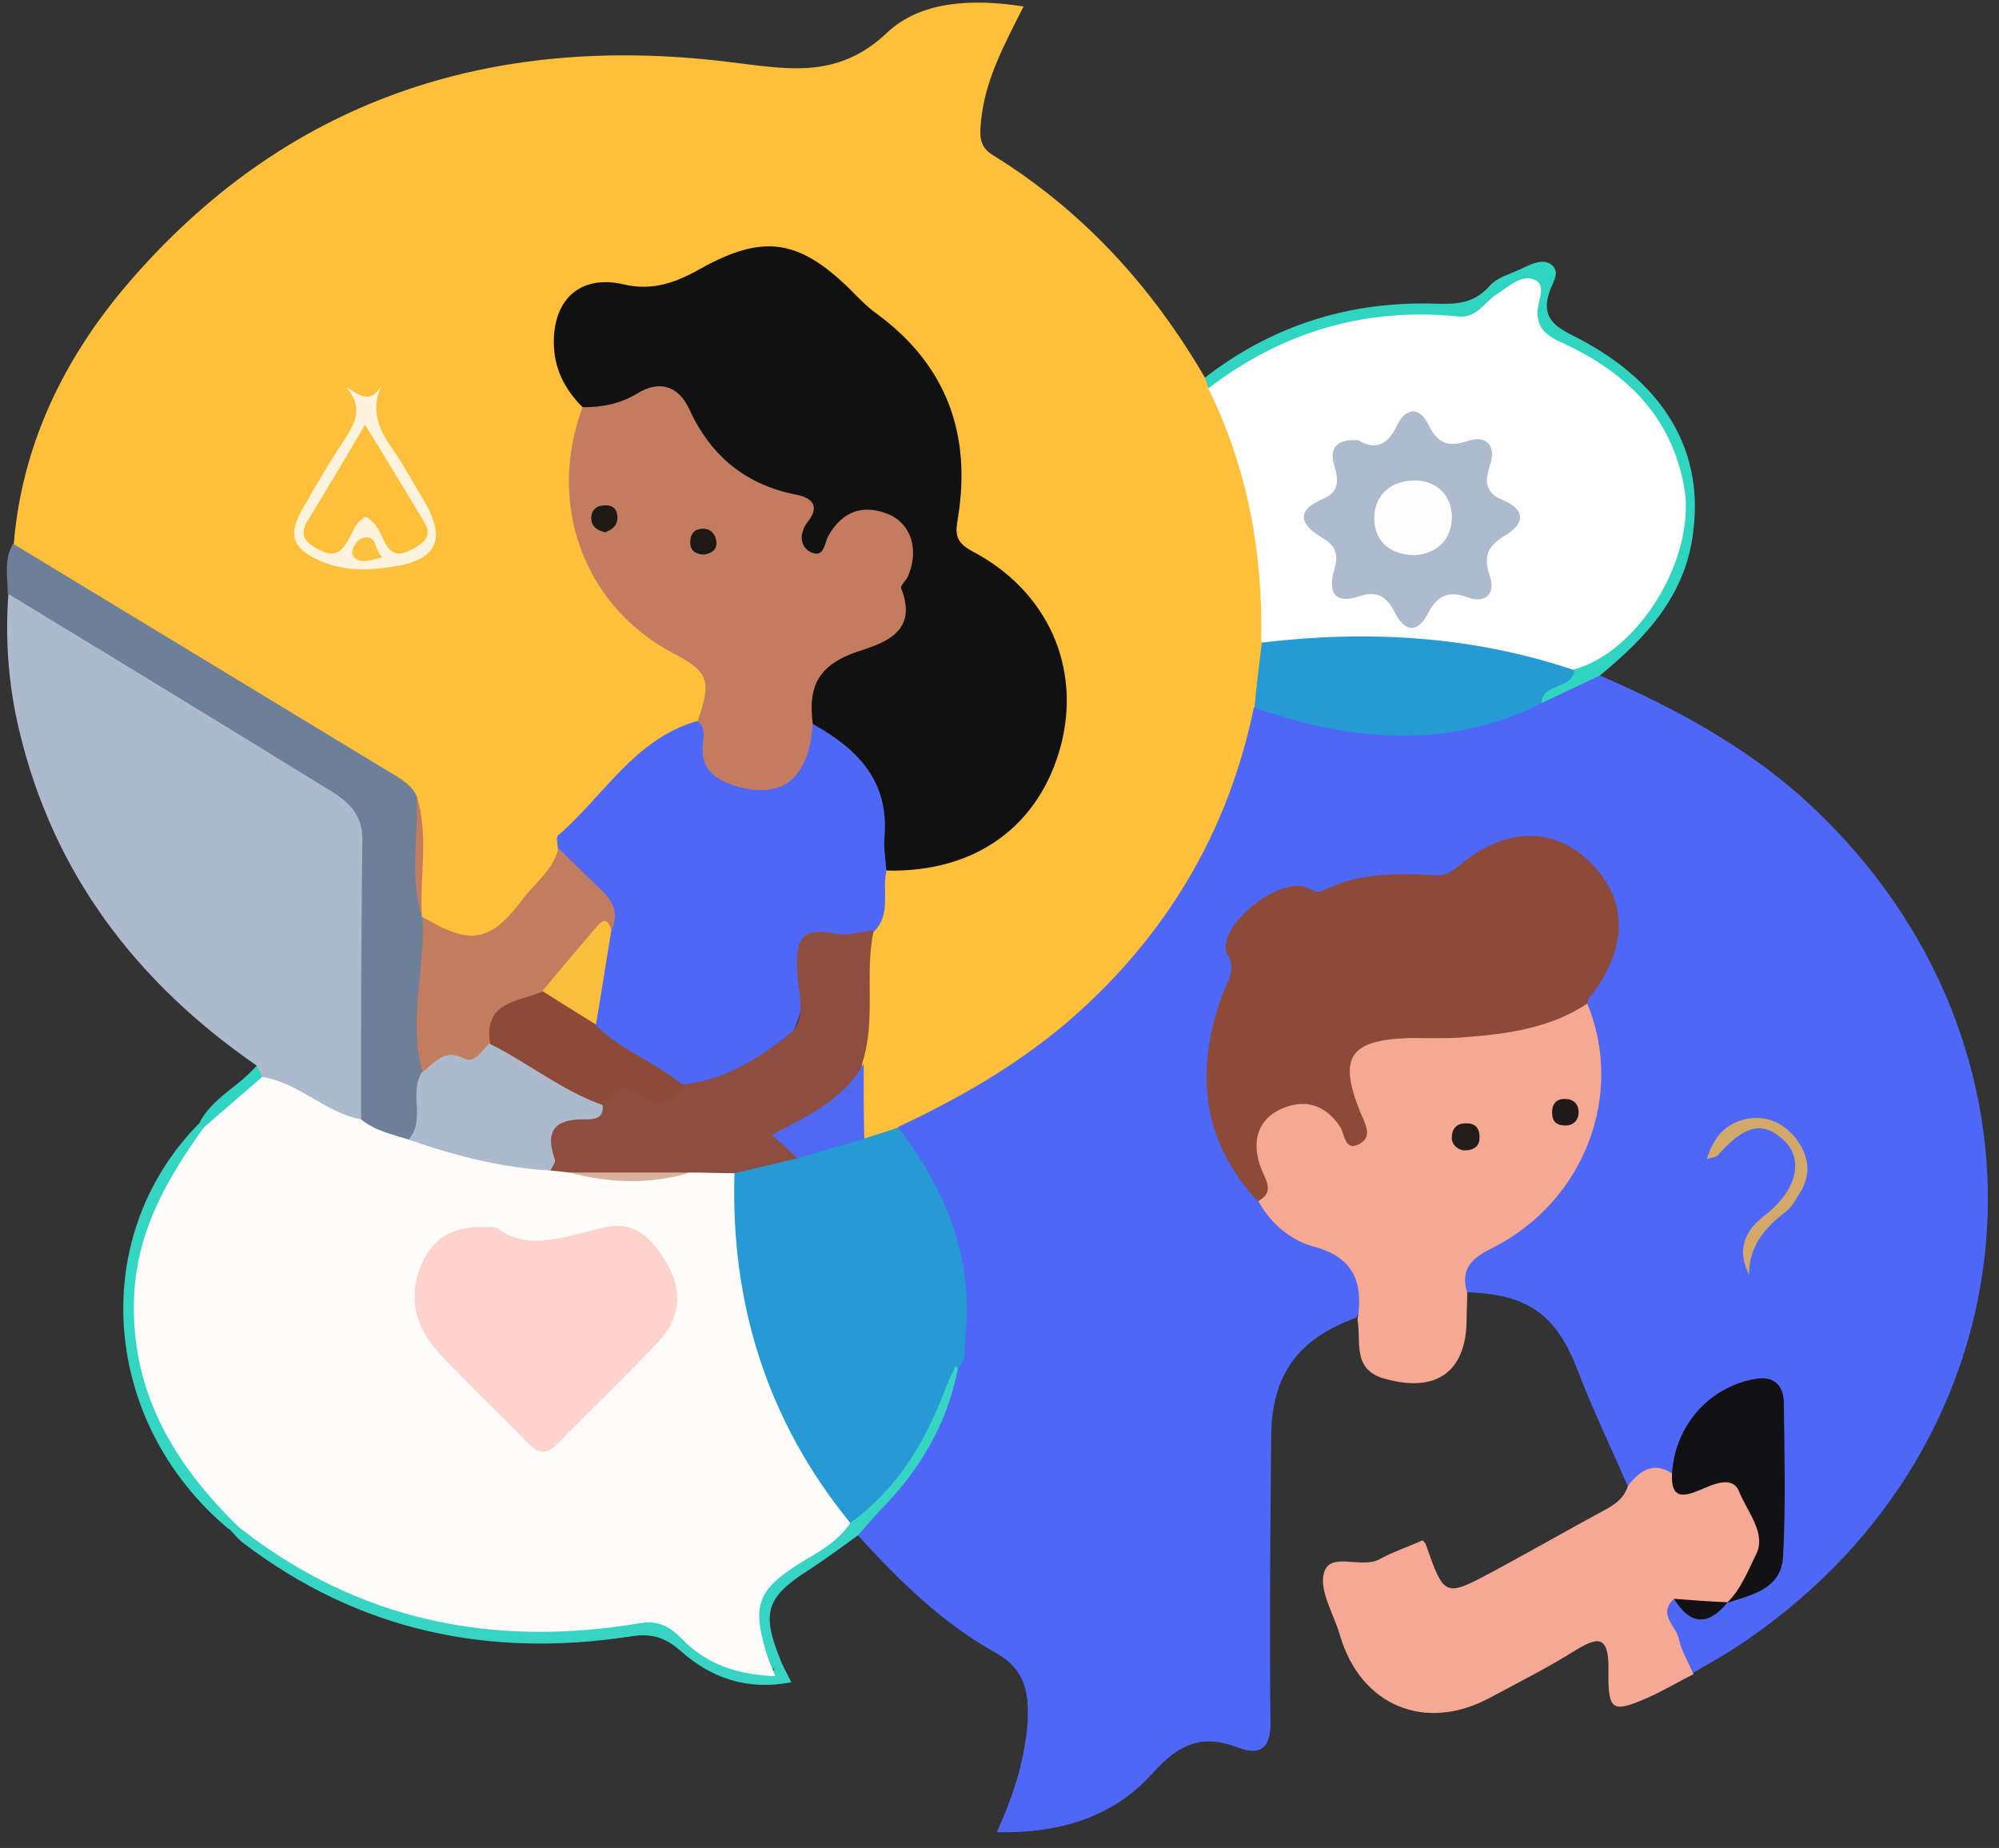
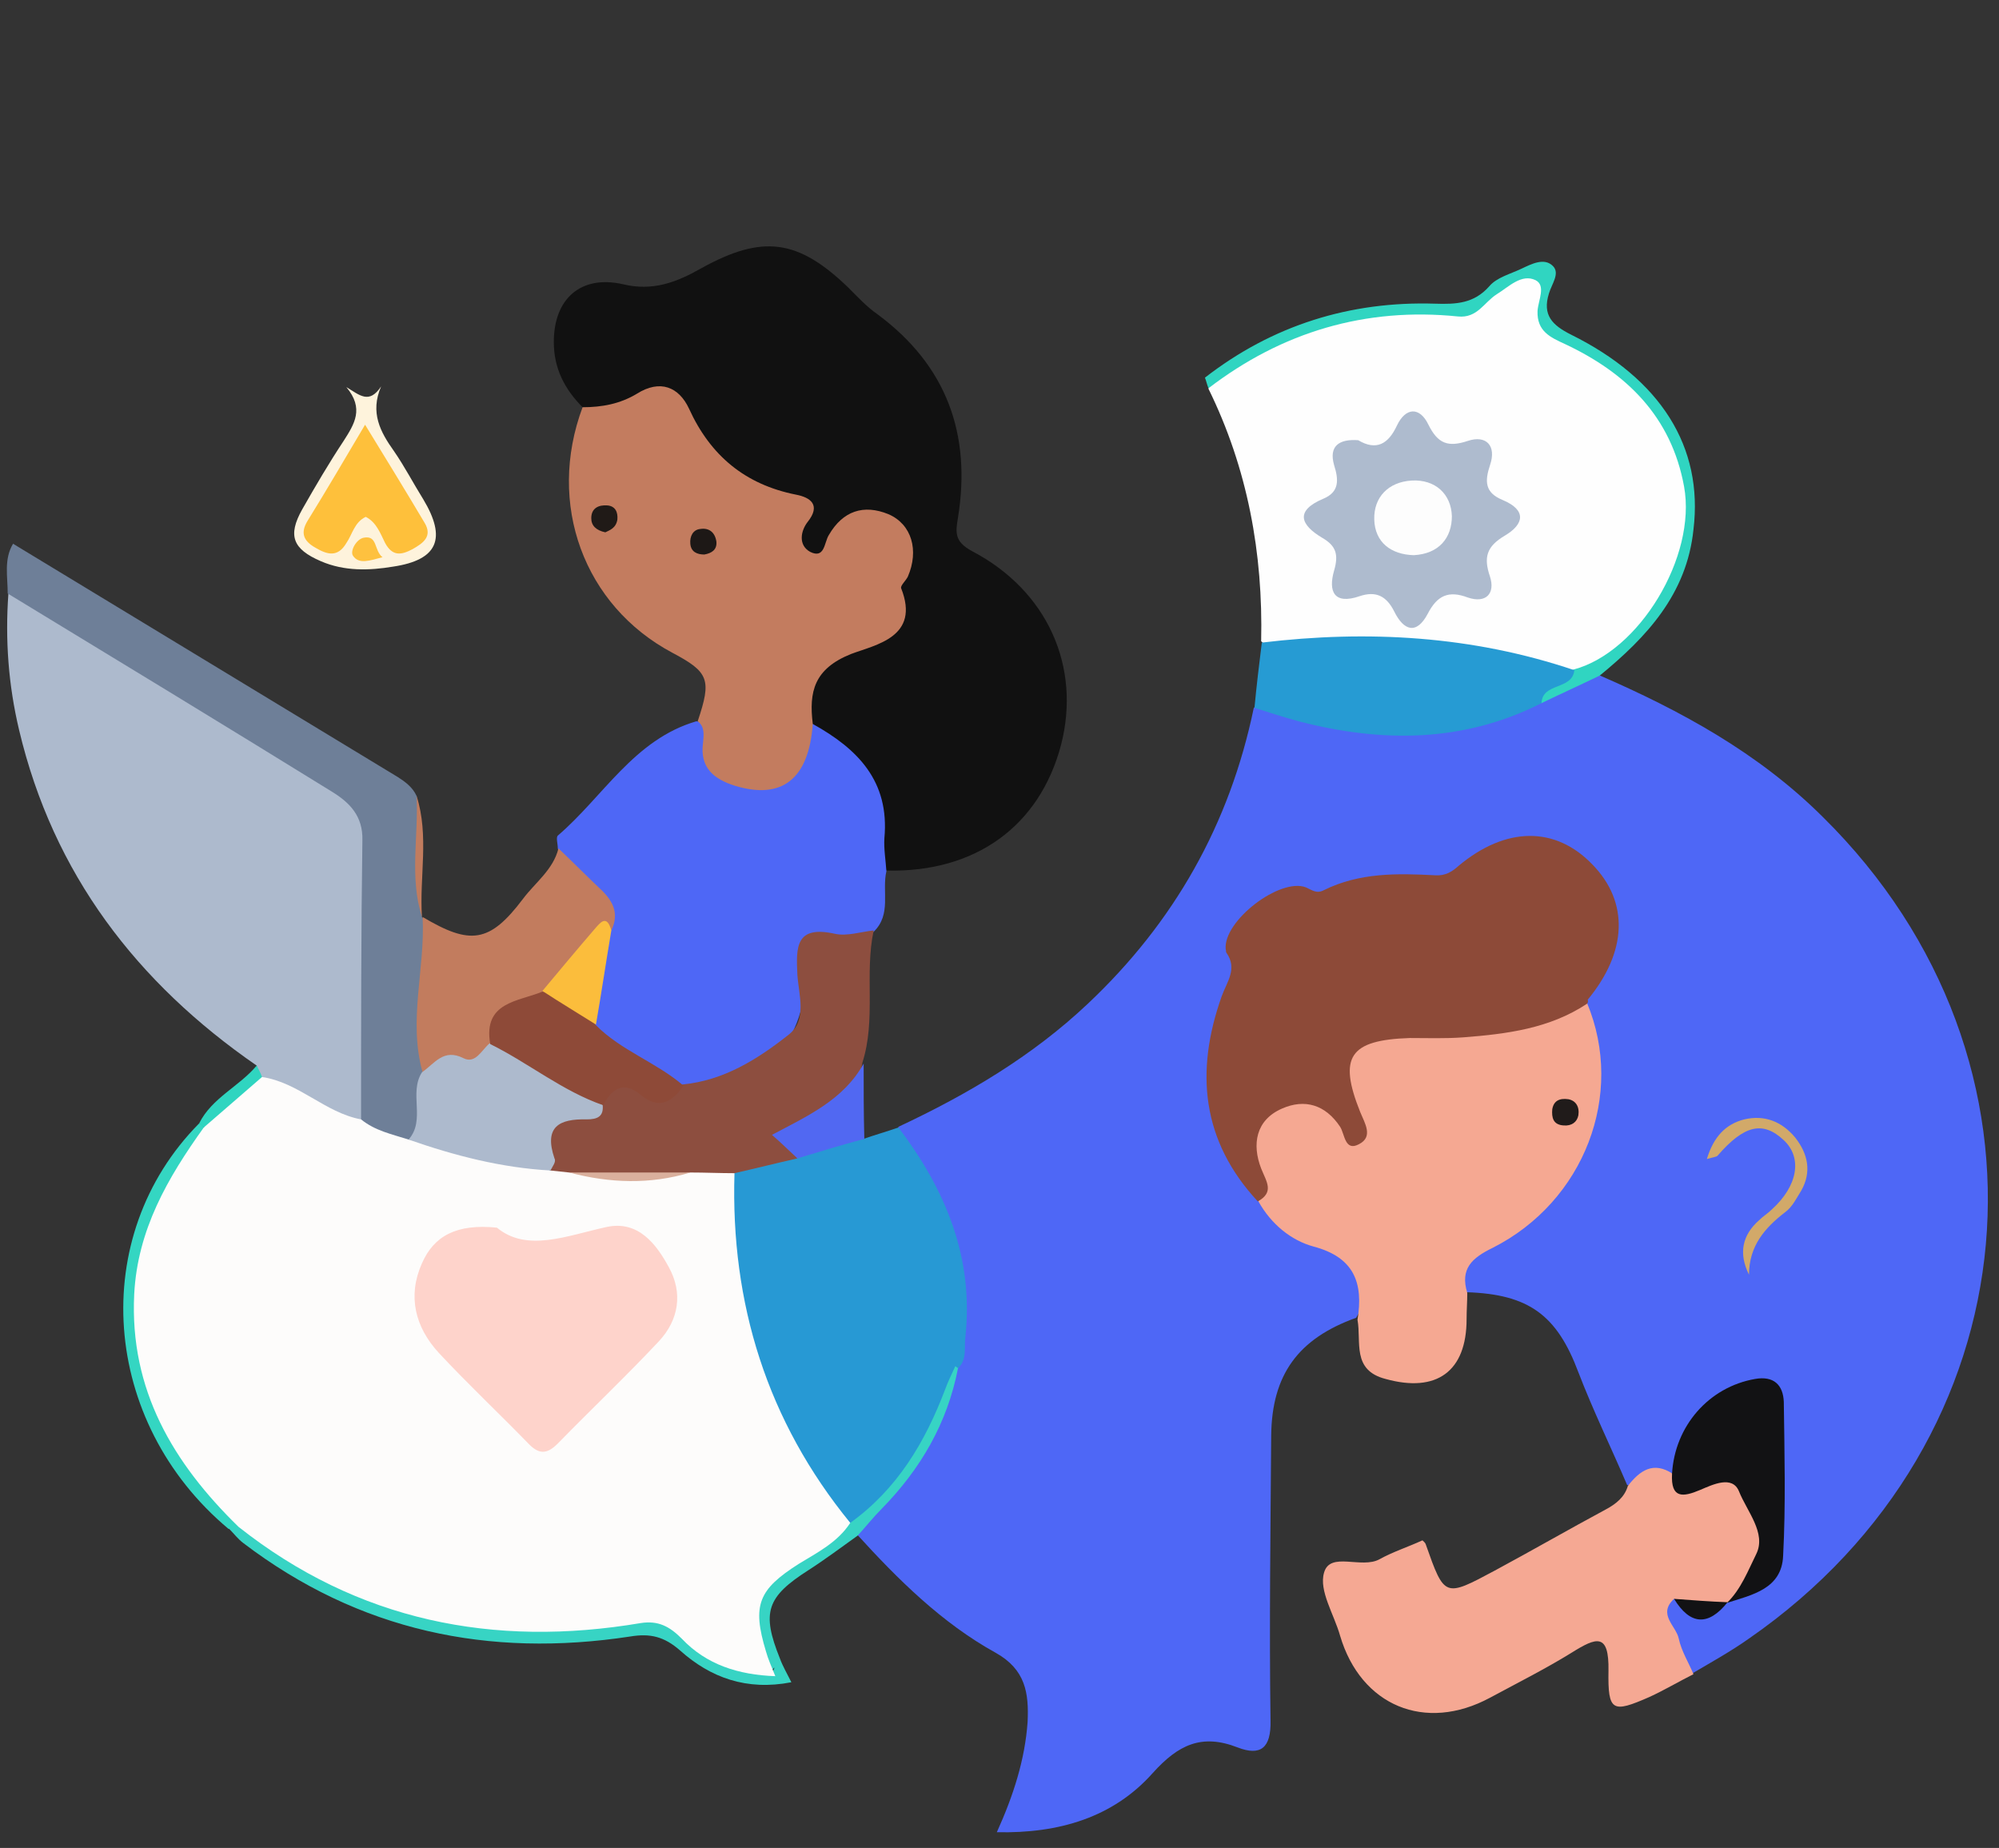
<svg xmlns="http://www.w3.org/2000/svg" width="119" height="110" viewBox="0 0 119 110" fill="none">
  <rect x="0" y="0" width="119" height="110" fill="#333333" stroke="none" />
  <g clip-path="url(#clip0)">
-     <path d="M0.818 32.407C1.296 26.483 3.806 21.359 7.551 16.956C16.953 5.948 29.143 1.985 43.206 3.666C46.672 4.067 49.779 4.827 52.807 1.945C54.799 0.064 57.866 -0.096 60.934 0.384C59.739 2.746 58.583 4.867 58.384 7.389C58.304 8.23 58.384 8.79 59.101 9.231C64.479 12.553 68.583 17.076 71.73 22.48C71.889 22.64 72.088 22.76 72.248 22.921C74.997 27.604 75.793 32.728 75.514 38.092C75.514 39.413 75.554 40.694 75.156 41.974C72.567 54.424 64.957 62.55 53.564 67.473C52.767 67.633 51.97 68.394 51.173 67.513C50.656 66.152 50.974 64.751 50.895 63.35C51.572 60.748 50.895 57.986 51.691 55.384C52.13 54.264 51.93 52.983 52.408 51.862C52.926 51.181 53.683 51.301 54.4 51.221C58.265 50.901 61.531 48.099 62.607 44.176C63.643 40.493 62.248 36.17 58.982 34.169C56.95 32.928 56.193 31.487 56.472 29.165C57.109 23.841 53.922 20.519 50.217 17.477C46.871 14.714 45.477 14.514 41.612 16.596C40.258 17.357 38.864 17.797 37.23 17.436C34.72 16.876 33.525 18.037 33.605 20.639C33.645 22 34.442 23.001 34.88 24.162C34.959 25.322 34.481 26.363 34.402 27.524C34.163 32.407 36.075 36.01 40.338 38.412C42.529 39.653 42.808 40.654 41.772 42.975C38.664 44.376 36.672 47.178 34.242 49.42C33.844 49.78 33.605 50.261 33.486 50.781C32.808 52.422 31.653 53.703 30.418 54.864C28.506 56.705 26.912 56.625 24.92 54.784C24.801 54.584 24.721 54.424 24.681 54.184C24.323 52.102 24.841 49.94 24.323 47.859C23.964 47.018 23.167 46.618 22.45 46.138C15.837 42.095 9.184 38.012 2.492 33.929C1.854 33.528 1.018 33.288 0.818 32.407Z" fill="#FEBF3A" />
    <path d="M53.484 67.073C57.588 65.152 61.452 62.87 64.758 59.748C69.898 54.904 73.204 49.06 74.638 42.135C75.395 41.574 76.152 41.975 76.869 42.175C81.769 43.696 86.59 43.456 91.291 41.494C92.645 41.254 93.561 39.693 95.155 40.173C100.055 42.295 104.676 44.817 108.501 48.62C123.201 63.11 121.169 85.727 104.118 97.535C103.043 98.296 101.888 98.936 100.732 99.617C99.218 98.256 98.661 96.495 99.258 94.893C100.334 95.294 101.37 96.455 102.565 95.134C102.724 95.013 102.883 94.933 103.043 94.813C105.114 94.053 105.991 92.572 105.831 90.33C105.712 88.409 105.871 86.487 105.792 84.566C105.712 82.805 104.915 82.404 103.282 83.125C101.37 84.005 99.896 85.206 99.856 87.528C98.939 88.048 97.904 88.209 96.868 88.409C95.912 86.167 94.836 83.965 93.96 81.684C92.685 78.281 91.012 77.04 87.307 76.92C86.231 75.399 87.187 74.599 88.382 73.958C91.49 72.317 93.522 69.835 94.398 66.392C94.996 64.111 94.597 61.909 94.199 59.668C94.278 58.827 94.916 58.267 95.235 57.546C96.231 55.425 95.792 53.063 94.079 51.542C92.406 50.06 90.016 49.74 88.223 51.141C86.63 52.382 84.956 52.742 83.044 52.622C80.853 52.502 78.861 53.743 76.59 53.263C75.714 53.063 73.603 55.825 73.682 56.825C73.762 57.786 73.563 58.667 73.204 59.547C71.571 63.791 72.328 67.633 75.196 71.116C76.391 72.597 78.025 73.478 79.698 74.278C81.57 75.159 81.849 76.52 80.734 78.441C77.268 79.682 75.714 81.844 75.674 85.447C75.634 91.091 75.555 96.775 75.634 102.419C75.674 104.06 75.037 104.541 73.682 104.02C71.531 103.18 70.137 103.86 68.623 105.541C66.272 108.183 63.045 109.144 59.341 109.064C60.337 106.862 61.014 104.741 61.173 102.499C61.253 100.778 61.054 99.377 59.261 98.376C56.074 96.615 53.445 94.013 50.975 91.291C50.696 90.37 51.413 89.93 51.891 89.49C54.321 87.168 55.755 84.286 56.592 81.083C57.269 76.8 56.552 72.797 54.202 69.115C53.883 68.594 53.285 67.994 53.484 67.073Z" fill="#4E67F6" />
    <path d="M15.28 63.43C8.149 58.506 3.169 52.021 1.137 43.455C0.5 40.773 0.301 38.091 0.5 35.329C1.217 35.089 1.775 35.489 2.372 35.809C8.228 39.332 14.045 42.975 19.901 46.537C21.216 47.338 22.132 48.419 22.132 50.06C22.172 55.064 22.172 60.067 22.132 65.071C22.132 65.551 22.052 65.992 21.853 66.432C21.216 67.153 20.538 66.832 19.861 66.512C18.507 65.832 17.112 65.151 15.798 64.471C15.32 64.27 15.359 63.83 15.28 63.43Z" fill="#ADBACD" />
    <path d="M80.812 78.561C81.171 76.36 80.613 74.838 78.183 74.198C76.868 73.838 75.673 72.877 74.916 71.516C75.076 70.835 74.757 70.195 74.598 69.555C74.279 67.993 74.399 66.552 75.912 65.712C77.267 64.911 78.582 65.272 79.777 66.272C79.976 66.432 80.056 66.753 80.374 66.672C79.259 62.389 80.135 61.269 84.756 61.228C87.704 61.228 90.573 61.028 93.322 59.787C93.68 59.627 94.079 59.507 94.477 59.707C96.748 65.151 94.317 71.516 88.86 74.278C87.625 74.879 86.908 75.519 87.346 76.96C87.346 77.48 87.306 78.001 87.306 78.521C87.306 81.644 85.513 82.924 82.486 82.084C80.454 81.563 81.052 79.882 80.812 78.561Z" fill="#F5A892" />
    <path d="M99.656 95.174C98.66 96.094 99.776 96.775 99.935 97.535C100.095 98.296 100.533 98.976 100.812 99.657C99.935 100.097 99.059 100.617 98.182 101.018C95.991 101.978 95.712 101.898 95.752 99.457C95.792 97.175 95.035 97.455 93.561 98.376C92.007 99.337 90.334 100.177 88.701 101.058C84.837 103.139 81.012 101.538 79.777 97.375C79.419 96.094 78.502 94.693 78.821 93.612C79.18 92.331 81.052 93.412 82.128 92.812C82.924 92.371 83.801 92.091 84.677 91.691C84.717 91.731 84.837 91.811 84.876 91.931C85.992 95.093 85.992 95.093 88.98 93.492C91.211 92.291 93.362 91.05 95.593 89.85C96.19 89.529 96.708 89.129 96.907 88.448C97.625 87.528 98.421 86.968 99.577 87.728C100.174 88.008 100.772 88.248 101.489 88.048C102.525 87.728 103.64 87.768 104.078 88.849C104.636 90.13 105.592 91.451 104.835 93.012C104.357 93.973 103.799 94.893 102.804 95.414L102.843 95.374C101.728 96.094 100.692 95.614 99.656 95.174Z" fill="#F5A893" />
    <path d="M21.494 66.632C21.494 61.108 21.494 55.584 21.573 50.02C21.613 48.579 20.816 47.779 19.78 47.138C13.367 43.175 6.913 39.252 0.459 35.329C0.459 34.329 0.22 33.288 0.778 32.367C8.427 37.011 16.036 41.614 23.685 46.257C24.123 46.538 24.561 46.858 24.8 47.378C25.238 49.74 24.601 52.182 25.119 54.584C25.756 55.464 25.796 56.465 25.637 57.466C25.238 59.507 25.358 61.589 25.557 63.63C25.159 65.031 25.756 66.672 24.601 67.953C23.286 68.194 22.131 68.073 21.494 66.632Z" fill="#6E7F98" />
    <path d="M57.03 81.443C56.393 84.726 54.799 87.448 52.489 89.809C51.971 90.33 51.532 90.89 51.054 91.411C50.098 92.091 49.142 92.812 48.146 93.452C45.636 95.053 45.318 95.974 46.433 98.736C46.593 99.176 46.831 99.577 47.11 100.137C44.441 100.657 42.29 99.857 40.497 98.256C39.541 97.415 38.705 97.215 37.509 97.415C29.104 98.696 21.375 97.095 14.483 91.851C14.164 91.611 13.925 91.29 13.646 91.01C13.806 90.85 14.005 90.77 14.204 90.73C14.921 90.69 15.439 91.13 15.997 91.531C22.371 96.214 29.622 97.095 37.191 96.294C38.824 96.134 40.179 96.254 41.374 97.455C42.609 98.696 44.282 98.976 45.915 99.416C46.075 99.577 46.154 99.096 46.035 99.336C45.995 99.416 45.915 99.416 45.836 99.336C44.083 97.175 44.441 94.533 46.752 93.052C47.987 92.251 49.222 91.491 50.297 90.49C52.927 88.288 54.839 85.566 55.954 82.324C56.154 81.803 56.233 81.123 56.99 81.043C57.03 81.043 57.11 81.123 57.15 81.163C57.15 81.203 57.11 81.323 57.03 81.443Z" fill="#37D4C4" />
    <path d="M95.234 40.213C94.079 40.773 92.923 41.294 91.768 41.854C90.812 41.774 91.37 41.294 91.609 41.054C92.206 40.493 93.043 40.133 93.64 39.573C95.672 38.612 97.186 37.091 98.381 35.169C101.488 30.286 99.178 24.962 95.632 22.52C94.875 22 94.079 21.519 93.242 21.119C92.087 20.599 91.21 19.878 91.17 18.437C91.131 17.757 90.732 16.996 90.095 17.596C88.103 19.598 85.593 19.038 83.243 19.278C79.697 19.638 76.351 20.599 73.403 22.68C72.965 23 72.486 23.241 71.929 23.081C71.849 22.88 71.809 22.68 71.73 22.48C75.753 19.358 80.374 17.917 85.434 18.077C86.669 18.117 87.744 18.077 88.661 17.036C89.099 16.516 89.896 16.316 90.573 15.995C91.17 15.715 91.927 15.315 92.445 15.835C92.883 16.276 92.366 16.916 92.206 17.476C91.808 18.757 92.405 19.358 93.521 19.918C98.859 22.56 101.409 26.603 100.811 31.527C100.413 35.37 98.022 37.931 95.234 40.213Z" fill="#30D5C1" />
    <path d="M14.204 90.93C14.005 90.97 13.805 91.01 13.606 91.01C5.997 84.646 5.2 73.597 11.853 66.873C12.053 66.953 12.172 67.113 12.212 67.313C12.252 67.953 11.813 68.434 11.495 68.914C7.192 75.399 7.431 81.643 12.053 87.848C12.809 88.849 13.925 89.569 14.204 90.93Z" fill="#34D6C2" />
    <path d="M15.28 63.43C15.399 63.67 15.519 63.87 15.598 64.111C14.921 65.672 13.566 66.432 12.132 67.113C12.053 67.033 11.933 66.953 11.854 66.873C12.61 65.352 14.244 64.671 15.28 63.43Z" fill="#2FD5C0" />
    <path d="M34.681 24.241C33.605 23.16 32.968 21.919 32.968 20.358C32.968 17.796 34.561 16.355 37.071 16.916C38.864 17.356 40.298 16.796 41.772 15.955C45.397 13.954 47.509 14.234 50.496 17.116C51.054 17.676 51.612 18.277 52.249 18.717C56.353 21.759 57.827 25.842 57.03 30.806C56.87 31.727 56.831 32.247 57.867 32.807C62.368 35.169 64.36 39.692 63.165 44.336C61.89 49.179 58.066 51.941 52.807 51.821C52.13 51.501 52.09 50.861 52.17 50.3C52.528 47.338 50.935 45.457 48.823 43.815C48.544 43.615 48.305 43.375 48.146 43.135C47.668 40.733 48.026 39.572 50.138 38.852C53.006 37.851 53.405 35.529 53.684 33.047C53.763 32.167 53.245 31.526 52.488 31.126C51.652 30.686 50.974 30.966 50.337 31.526C50.058 31.807 49.819 32.127 49.58 32.447C49.222 32.968 48.783 33.408 48.106 33.087C47.548 32.847 47.389 32.207 47.548 31.727C48.026 30.205 47.23 29.725 45.955 29.445C43.644 28.924 42.21 27.283 41.015 25.402C39.74 23.36 39.581 23.36 37.35 24.201C36.434 24.521 35.557 24.922 34.681 24.241Z" fill="#111111" />
    <path d="M71.929 23.12C76.311 19.758 81.291 18.277 86.788 18.837C87.944 18.957 88.342 17.997 89.099 17.516C89.816 17.076 90.573 16.275 91.409 16.676C92.047 16.996 91.569 17.877 91.529 18.517C91.489 19.718 92.286 20.078 93.162 20.479C96.827 22.2 99.497 24.802 100.253 28.965C101.01 33.128 97.584 38.812 93.68 39.853C92.963 40.213 92.246 40.013 91.569 39.813C86.748 38.652 81.888 37.971 76.948 38.612C76.311 38.692 75.634 38.692 75.076 38.172C75.195 32.968 74.279 27.884 71.929 23.12Z" fill="#FEFEFE" />
    <path d="M48.385 43.095C51.054 44.576 52.966 46.498 52.647 49.9C52.608 50.541 52.727 51.221 52.767 51.862C52.488 53.062 53.086 54.423 52.01 55.464C51.333 56.105 50.456 56.305 49.62 56.265C48.265 56.185 47.947 56.745 47.947 57.986C47.947 62.269 45.078 64.991 40.776 64.951C38.704 63.83 36.473 63.03 35.119 60.908C35.079 59.147 35.716 57.506 35.876 55.745C36.314 54.624 35.915 53.743 35.039 52.942C34.282 52.262 33.406 51.621 33.206 50.501C33.206 50.22 33.087 49.86 33.206 49.74C35.915 47.418 37.748 44.016 41.453 42.935C42.289 43.015 42.25 43.696 42.329 44.256C42.529 45.977 43.724 46.378 45.158 46.418C46.592 46.458 47.548 45.777 47.707 44.256C47.827 43.816 47.867 43.295 48.385 43.095Z" fill="#4E67F6" />
    <path d="M48.385 43.095C48.146 46.378 46.552 47.618 43.764 46.778C42.489 46.378 41.652 45.697 41.851 44.216C41.891 43.776 41.971 43.255 41.533 42.935C42.369 40.453 42.21 40.013 40.019 38.852C34.76 36.05 32.529 30.006 34.681 24.241C35.836 24.241 36.911 24.041 37.907 23.441C39.302 22.56 40.417 23.04 41.015 24.321C42.289 27.123 44.361 28.845 47.389 29.445C48.225 29.605 48.903 30.046 48.066 31.086C47.668 31.607 47.508 32.447 48.225 32.848C49.102 33.288 49.062 32.287 49.341 31.847C50.178 30.406 51.412 30.006 52.886 30.606C54.281 31.206 54.719 32.768 54.042 34.329C53.922 34.569 53.603 34.849 53.643 35.009C54.799 37.931 52.13 38.372 50.656 38.932C48.464 39.813 48.146 41.174 48.385 43.095Z" fill="#C37C5F" />
    <path d="M57.029 81.443C56.989 81.403 56.91 81.363 56.87 81.323C56.671 81.763 56.432 82.244 56.272 82.684C55.077 85.847 53.404 88.649 50.615 90.65C50.097 90.73 49.699 90.45 49.46 90.05C45.197 83.965 42.528 77.4 43.604 69.755C44.48 68.434 46.034 69.034 47.149 68.474C48.584 68.314 49.858 67.233 51.412 67.793C52.089 67.553 52.806 67.353 53.484 67.113C56.272 70.796 57.985 74.838 57.467 79.602C57.388 80.202 57.587 80.923 57.029 81.443Z" fill="#2799D4" />
    <path d="M47.468 68.954C46.234 69.234 44.959 69.555 43.724 69.835C42.887 70.515 41.931 70.355 40.975 70.355C38.744 70.315 36.473 70.355 34.242 70.315C33.804 70.315 33.366 70.235 32.928 70.035C31.892 67.753 32.29 66.793 34.561 66.032C34.88 65.912 35.199 65.872 35.398 65.592C36.155 64.471 37.071 63.91 38.386 64.711C39.182 65.192 39.899 64.671 40.656 64.551C43.086 64.311 45.078 63.07 46.951 61.589C48.066 60.708 47.548 59.227 47.468 58.026C47.389 56.385 47.349 55.064 49.7 55.584C50.416 55.745 51.253 55.464 52.01 55.384C51.452 57.986 52.169 60.668 51.333 63.27C51.094 65.111 49.739 65.992 48.305 66.713C47.309 67.313 46.911 67.874 47.468 68.954Z" fill="#8D4E3F" />
    <path d="M75.116 38.251C81.45 37.491 87.665 37.851 93.72 39.893C93.601 41.093 91.808 40.613 91.768 41.854C87.107 44.216 82.247 44.216 77.307 42.935C76.431 42.695 75.554 42.414 74.678 42.134C74.797 40.853 74.957 39.532 75.116 38.251Z" fill="#269BD3" />
    <path d="M33.246 50.501C34.043 51.261 34.84 52.062 35.637 52.822C36.433 53.543 36.911 54.303 36.394 55.384C34.681 56.305 34.043 58.306 32.41 59.267C31.095 59.987 29.541 60.428 29.422 62.309C29.143 62.95 28.625 63.47 27.948 63.35C26.912 63.19 26.115 63.87 25.159 63.83C24.283 60.748 25.319 57.666 25.159 54.584C27.988 56.265 29.143 56.145 31.135 53.503C31.852 52.542 32.928 51.781 33.246 50.501Z" fill="#C27C5E" />
    <path d="M20.617 23.041C21.414 23.521 21.972 24.081 22.689 23C22.012 24.562 22.649 25.723 23.446 26.843C24.083 27.764 24.601 28.765 25.199 29.725C26.593 32.047 26.075 33.328 23.406 33.728C21.972 33.968 20.498 34.009 19.104 33.408C17.43 32.688 17.112 31.887 17.988 30.326C18.785 28.925 19.582 27.564 20.458 26.243C21.096 25.242 21.693 24.322 20.617 23.041Z" fill="#FEF3DC" />
    <path d="M47.469 68.954C46.991 68.513 46.553 68.073 45.955 67.553C48.066 66.432 50.218 65.471 51.413 63.31C51.413 64.791 51.413 66.272 51.453 67.793C50.098 68.153 48.784 68.553 47.469 68.954Z" fill="#5168F2" />
    <path d="M25.119 54.584C24.363 52.222 24.92 49.78 24.801 47.378C25.558 49.78 24.96 52.182 25.119 54.584Z" fill="#C27C5E" />
    <path d="M94.477 59.747C92.246 61.228 89.697 61.549 87.107 61.749C86.031 61.829 84.996 61.789 83.92 61.789C80.335 61.909 79.657 62.91 80.972 66.192C81.251 66.873 81.769 67.673 80.892 68.113C80.056 68.554 80.056 67.513 79.777 67.073C78.9 65.752 77.665 65.391 76.311 65.992C74.757 66.672 74.518 68.113 75.076 69.554C75.395 70.355 75.873 70.956 74.877 71.516C71.53 67.913 71.132 63.79 72.726 59.307C73.044 58.426 73.682 57.666 73.004 56.705C72.965 56.665 73.004 56.585 72.965 56.505C72.805 54.824 76.192 52.222 77.745 52.822C78.104 52.982 78.383 53.222 78.821 52.982C80.932 51.941 83.163 51.981 85.434 52.102C86.031 52.142 86.43 51.901 86.828 51.541C89.657 49.179 92.605 49.179 94.796 51.461C96.987 53.703 96.867 56.665 94.517 59.507C94.557 59.627 94.517 59.707 94.477 59.747Z" fill="#8D4A38" />
    <path d="M102.803 95.413C103.64 94.613 104.078 93.452 104.556 92.491C105.153 91.25 103.998 89.969 103.52 88.769C103.122 87.808 101.966 88.368 101.21 88.689C100.174 89.129 99.457 89.209 99.536 87.728C99.696 84.886 101.727 82.564 104.476 82.084C105.592 81.884 106.149 82.444 106.189 83.445C106.229 86.487 106.309 89.569 106.149 92.611C106.07 94.573 104.317 94.933 102.803 95.413Z" fill="#121214" />
    <path d="M104.118 75.879C103.481 74.598 103.72 73.518 104.716 72.637C104.955 72.397 105.234 72.237 105.473 71.996C107.026 70.595 107.305 68.914 106.19 67.873C104.955 66.713 103.839 66.953 102.246 68.794C102.166 68.874 102.007 68.874 101.608 68.994C102.007 67.673 102.724 66.913 103.839 66.632C105.034 66.352 106.07 66.753 106.867 67.713C107.624 68.674 107.863 69.755 107.226 70.876C106.947 71.316 106.708 71.836 106.269 72.157C105.074 73.077 104.118 74.158 104.118 75.879Z" fill="#D2A969" />
    <path d="M99.656 95.173C100.732 95.253 101.768 95.334 102.843 95.374C101.688 96.815 100.612 96.734 99.656 95.173Z" fill="#121214" />
    <path d="M32.769 69.674C33.127 69.715 33.525 69.754 33.884 69.794C36.274 70.115 38.664 70.115 41.095 69.794C41.971 69.794 42.847 69.835 43.724 69.835C43.485 77.6 45.676 84.605 50.616 90.65C49.859 91.811 48.664 92.411 47.548 93.092C45.158 94.613 44.76 95.533 45.596 98.295C45.716 98.736 45.915 99.176 46.154 99.776C43.963 99.697 42.051 99.096 40.577 97.535C39.86 96.814 39.182 96.454 38.147 96.614C29.382 98.095 21.295 96.494 14.204 90.89C10.3 87.087 7.71 82.724 7.989 77.04C8.188 73.197 9.981 70.115 12.132 67.113C13.288 66.112 14.443 65.111 15.598 64.11C17.789 64.431 19.343 66.232 21.494 66.632C22.331 67.313 23.327 67.513 24.323 67.833C27.231 67.993 30.059 68.554 32.769 69.674Z" fill="#FDFCFB" />
-     <path d="M88.064 67.873C88.024 68.274 87.625 68.514 87.107 68.474C86.709 68.394 86.39 68.114 86.43 67.633C86.47 67.033 86.868 66.833 87.386 66.873C87.825 66.873 88.143 67.193 88.064 67.873Z" fill="#221C1B" />
    <path d="M93.362 65.432C93.8 65.512 94.039 65.872 93.96 66.392C93.88 66.793 93.561 67.033 93.083 66.993C92.446 66.953 92.366 66.513 92.406 66.032C92.486 65.552 92.804 65.352 93.362 65.432Z" fill="#201B1A" />
    <path d="M32.768 69.674C29.86 69.514 27.071 68.794 24.322 67.833C25.358 66.672 24.322 65.071 25.119 63.83C25.876 63.31 26.394 62.389 27.589 62.989C28.306 63.35 28.665 62.509 29.143 62.109C31.852 62.469 33.804 64.23 35.875 65.752C35.955 66.472 35.557 66.632 34.919 66.632C33.286 66.592 32.37 67.073 33.007 68.954C33.127 69.154 32.887 69.434 32.768 69.674Z" fill="#ADBACD" />
    <path d="M80.852 26.203C81.928 26.843 82.645 26.443 83.163 25.322C83.681 24.241 84.517 24.201 85.035 25.282C85.593 26.403 86.191 26.643 87.386 26.243C88.462 25.883 89.099 26.523 88.701 27.684C88.382 28.645 88.382 29.325 89.457 29.765C90.892 30.366 90.732 31.206 89.577 31.887C88.501 32.527 88.302 33.168 88.701 34.329C89.019 35.329 88.462 35.93 87.386 35.57C86.231 35.129 85.553 35.45 84.996 36.53C84.318 37.811 83.561 37.531 83.004 36.41C82.526 35.45 81.888 35.169 80.932 35.49C79.418 36.01 79.06 35.209 79.418 33.968C79.697 33.008 79.538 32.487 78.701 32.007C77.426 31.246 77.068 30.406 78.781 29.685C79.737 29.285 79.697 28.564 79.418 27.684C79.1 26.563 79.697 26.123 80.852 26.203Z" fill="#AEBBCE" />
    <path d="M35.915 65.792C33.485 64.951 31.453 63.27 29.183 62.149C28.744 59.627 30.856 59.627 32.29 59.027C33.645 59.227 34.68 59.907 35.477 61.028C36.991 62.549 39.063 63.23 40.696 64.631C39.979 65.632 39.222 66.072 38.106 65.151C37.111 64.311 36.393 64.831 35.915 65.792Z" fill="#8E4A38" />
    <path d="M35.477 60.988C34.401 60.308 33.326 59.667 32.29 58.987C33.326 57.746 34.362 56.505 35.397 55.304C35.716 54.944 36.114 54.383 36.393 55.384C36.075 57.266 35.796 59.147 35.477 60.988Z" fill="#FBBD3C" />
    <path d="M36.035 31.687C35.477 31.567 35.198 31.286 35.198 30.846C35.198 30.246 35.636 30.046 36.154 30.085C36.632 30.125 36.792 30.486 36.752 30.926C36.672 31.447 36.274 31.567 36.035 31.687Z" fill="#201A17" />
    <path d="M41.93 33.008C41.492 33.008 41.134 32.848 41.094 32.367C41.054 31.927 41.253 31.527 41.691 31.487C42.209 31.407 42.568 31.687 42.648 32.247C42.687 32.727 42.369 32.928 41.93 33.008Z" fill="#1D1816" />
    <path d="M41.094 69.795C38.704 70.515 36.314 70.435 33.884 69.795C36.314 69.795 38.704 69.795 41.094 69.795Z" fill="#DAB09D" />
    <path d="M21.773 30.766C21.096 31.086 20.976 31.806 20.618 32.327C20.1 33.208 19.462 33.007 18.785 32.607C18.068 32.207 17.869 31.727 18.307 31.006C19.423 29.205 20.498 27.363 21.733 25.282C23.008 27.363 24.163 29.245 25.279 31.126C25.757 31.927 25.199 32.327 24.562 32.687C23.884 33.047 23.367 33.127 22.928 32.327C22.65 31.767 22.41 31.086 21.773 30.766Z" fill="#FEC03B" />
    <path d="M22.77 33.168C22.013 33.368 21.375 33.608 21.017 33.088C20.817 32.807 21.216 32.087 21.654 32.007C22.491 31.847 22.252 32.767 22.77 33.168Z" fill="#FEC13F" />
    <path d="M29.581 73.077C31.374 74.558 33.724 73.558 36.114 73.037C37.987 72.637 39.062 74.038 39.819 75.439C40.656 76.96 40.417 78.561 39.222 79.842C37.27 81.924 35.198 83.885 33.206 85.927C32.529 86.607 32.051 86.567 31.414 85.887C29.661 84.085 27.828 82.364 26.115 80.523C24.721 79.002 24.243 77.16 25.119 75.199C25.836 73.558 27.191 72.837 29.581 73.077Z" fill="#FED3CB" />
-     <path d="M84.159 33.048C82.805 33.008 81.849 32.287 81.809 30.926C81.769 29.605 82.645 28.685 84.04 28.605C85.434 28.525 86.39 29.405 86.43 30.726C86.43 32.007 85.673 32.968 84.159 33.048Z" fill="#FDFDFD" />
+     <path d="M84.159 33.048C82.805 33.008 81.849 32.287 81.809 30.926C81.769 29.605 82.645 28.685 84.04 28.605C85.434 28.525 86.39 29.405 86.43 30.726C86.43 32.007 85.673 32.968 84.159 33.048" fill="#FDFDFD" />
  </g>
  <defs>
    <clipPath id="clip0">
      <rect width="118" height="109" fill="white" transform="translate(0.42 0.184)" />
    </clipPath>
  </defs>
</svg>